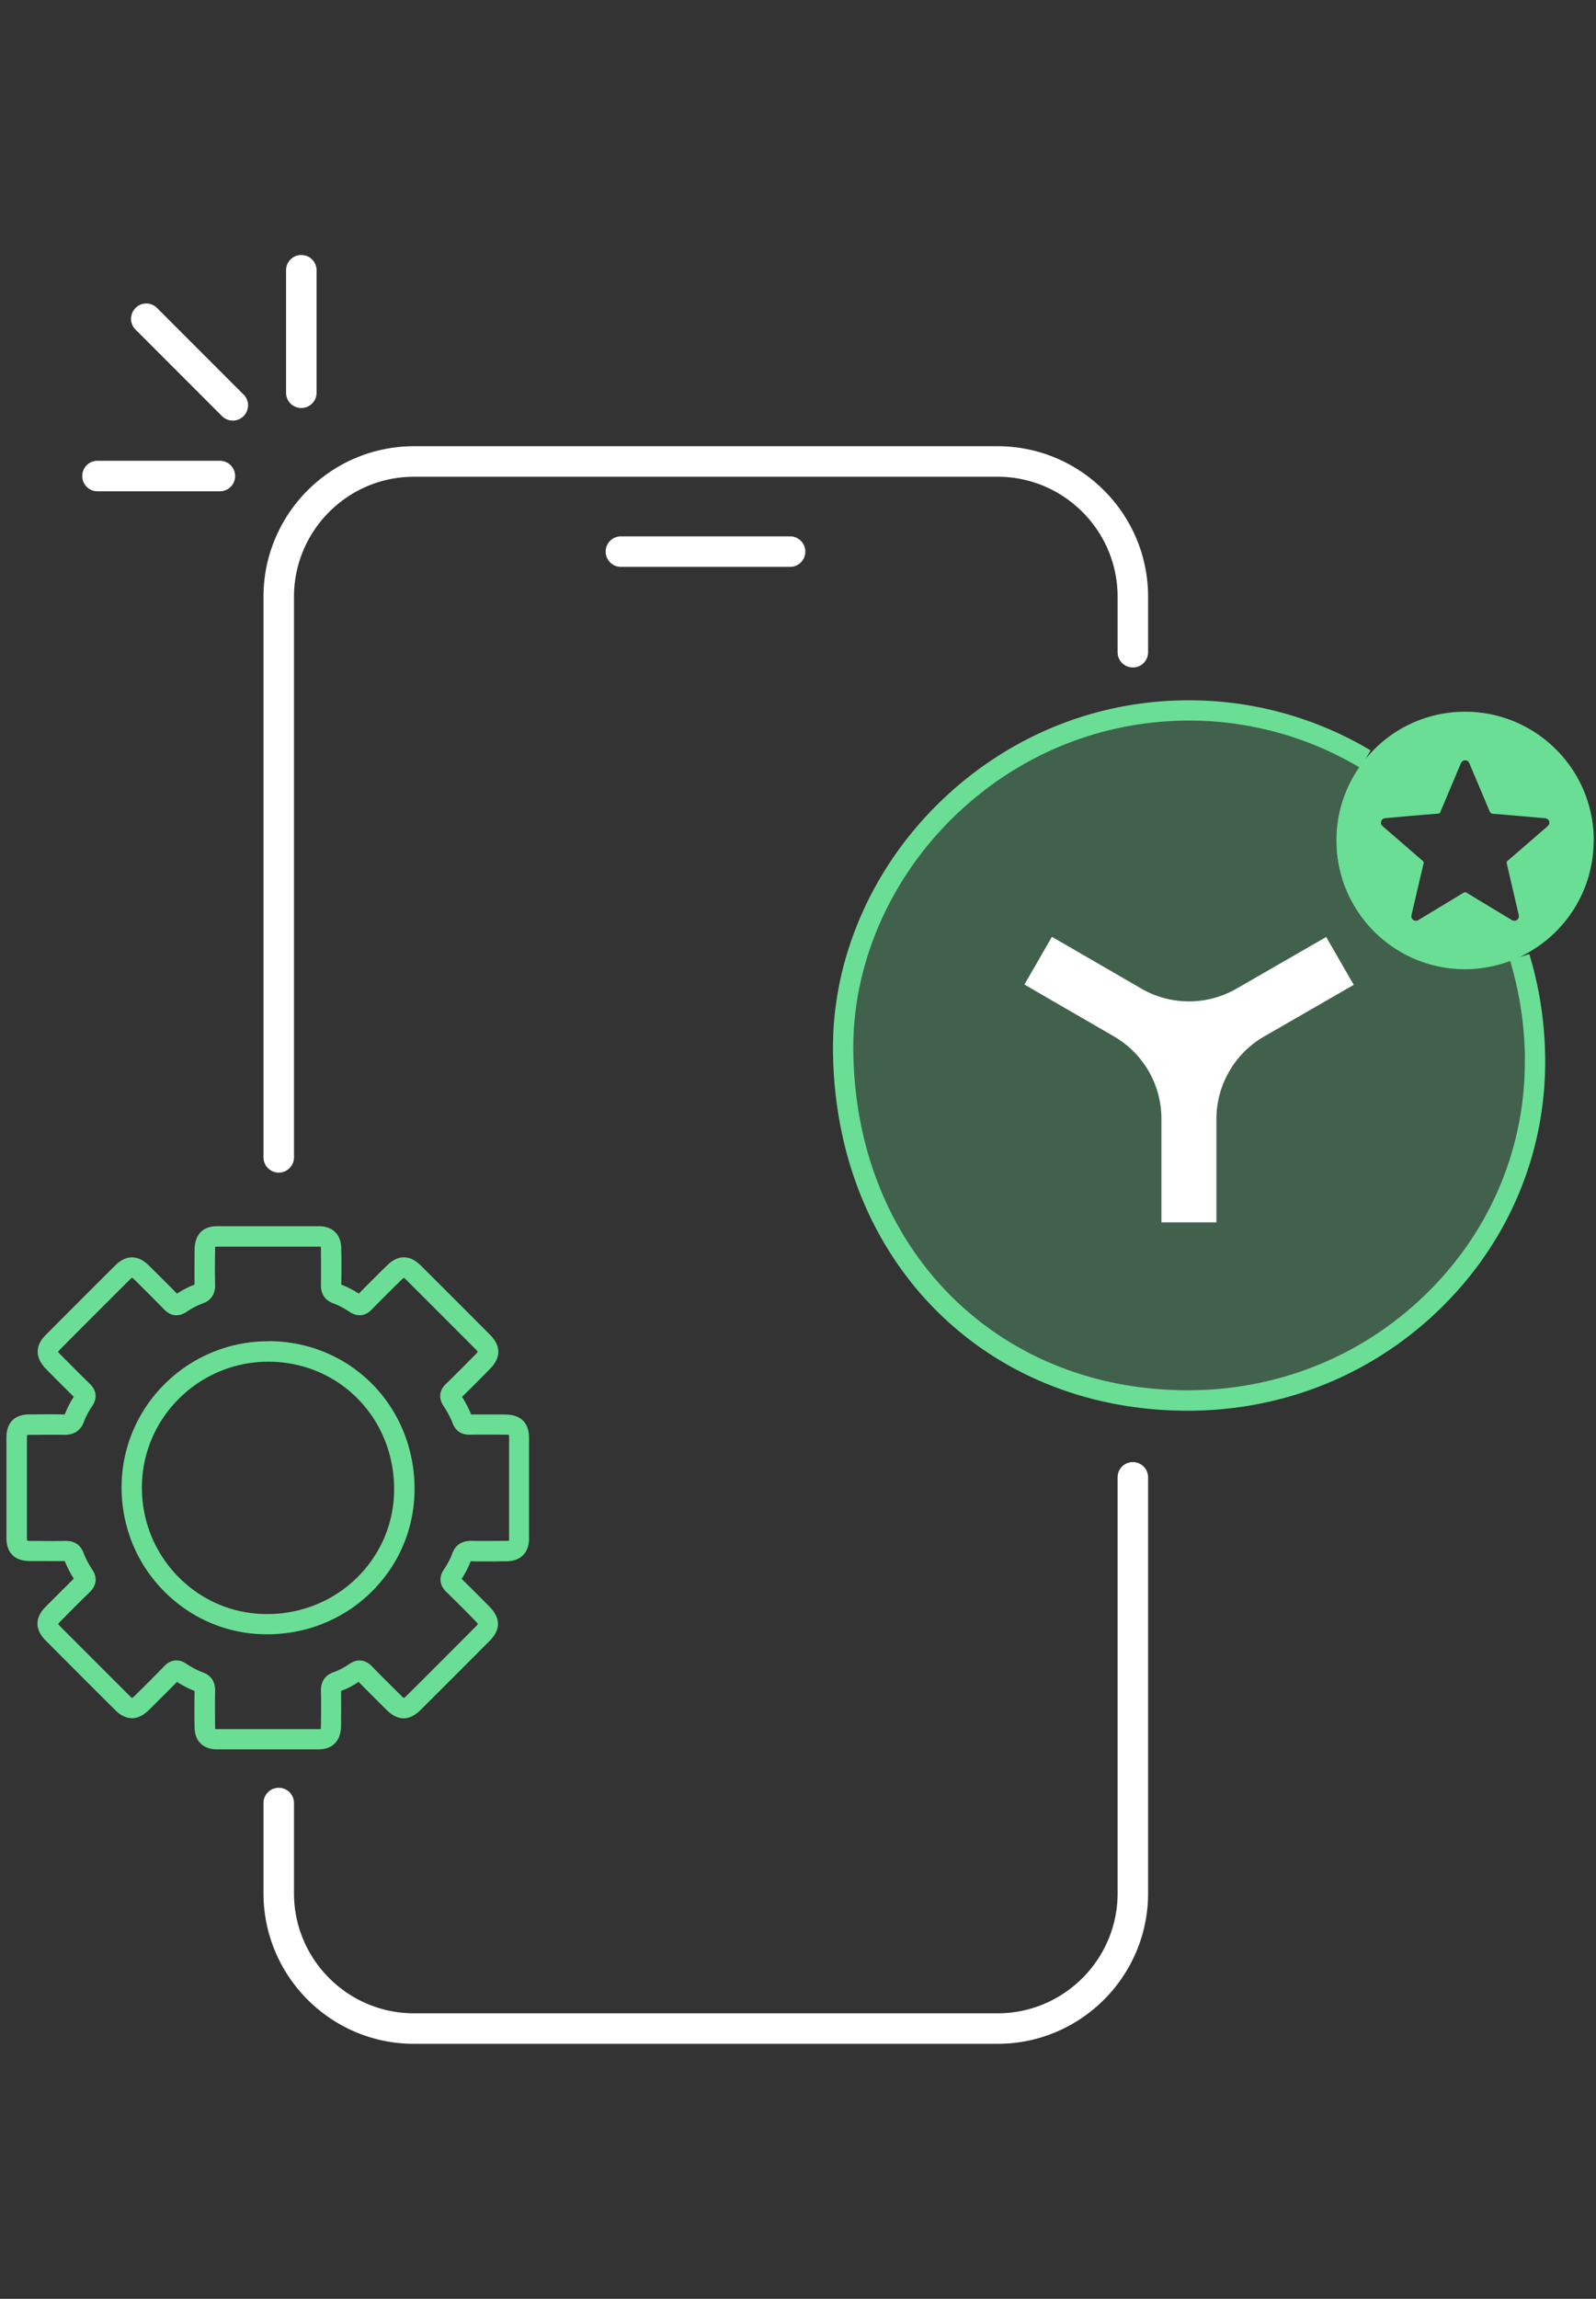
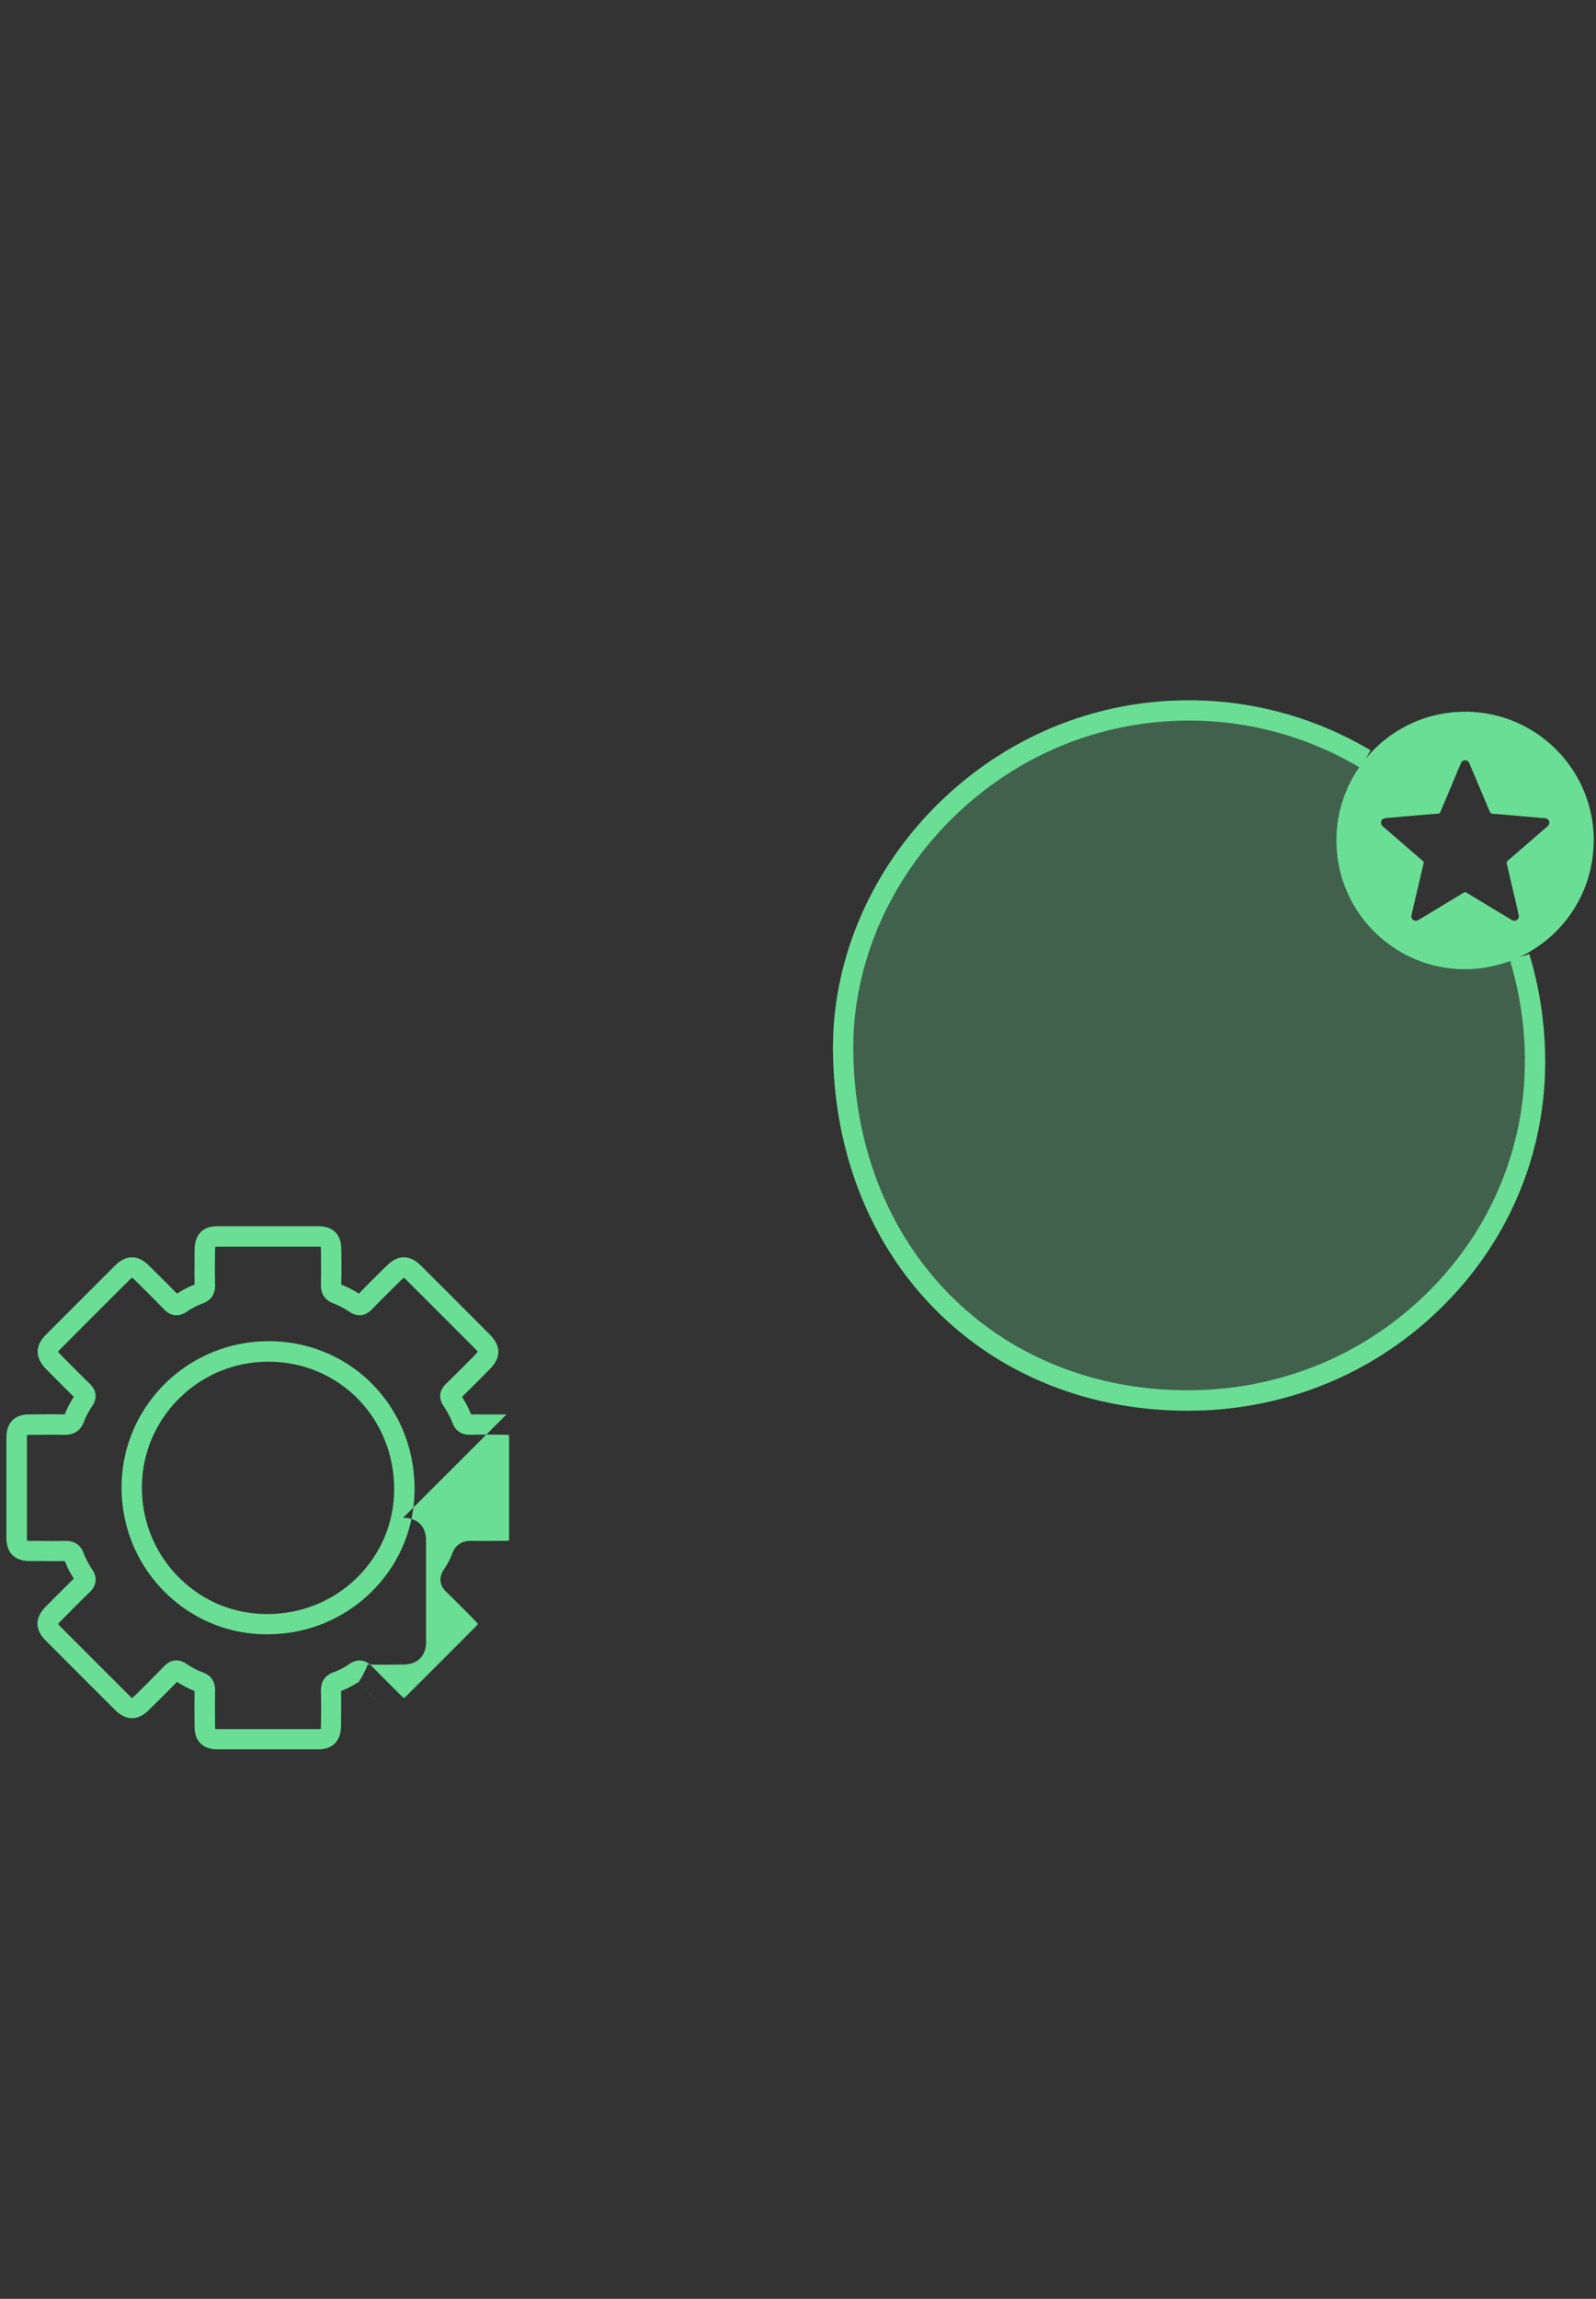
<svg xmlns="http://www.w3.org/2000/svg" id="a" viewBox="0 0 157 226" width="157" height="226">
  <rect x="0" y="0" width="157" height="226" fill="#333333" stroke="none" />
  <defs>
    <style>.c{fill:#6ade95;stroke-width:0}</style>
  </defs>
  <path class="c" d="M144.11 95.29c-6.99 0-12.66-5.67-12.66-12.66 0-3.04 1.07-5.82 2.86-8.01a33.657 33.657 0 0 0-16.16-4.76c-19.73-.68-35.32 15.58-35.21 33.28.12 19.8 14.39 34.5 33.83 34.54 19.04.04 34.43-15.11 34.23-33.68-.04-3.47-.57-6.8-1.52-9.92-1.63.77-3.45 1.21-5.37 1.21Z" style="opacity:.27" />
-   <path d="M25.92 113.78V58.67c0-8.16 6.64-14.8 14.8-14.8h57.42c8.16 0 14.8 6.64 14.8 14.8v5.45c0 .83-.67 1.5-1.5 1.5s-1.5-.67-1.5-1.5v-5.45c0-6.51-5.3-11.8-11.8-11.8H40.72c-6.51 0-11.8 5.3-11.8 11.8v55.11c0 .83-.67 1.5-1.5 1.5s-1.5-.67-1.5-1.5Zm85.52 29.96c-.83 0-1.5.67-1.5 1.5v40.89c0 6.51-5.3 11.8-11.8 11.8H40.72c-6.51 0-11.8-5.3-11.8-11.8v-8.87c0-.83-.67-1.5-1.5-1.5s-1.5.67-1.5 1.5v8.87c0 8.16 6.64 14.8 14.8 14.8h57.42c8.16 0 14.8-6.64 14.8-14.8v-40.89c0-.83-.67-1.5-1.5-1.5ZM61.08 52.73c-.83 0-1.5.67-1.5 1.5s.67 1.5 1.5 1.5h16.64c.83 0 1.5-.67 1.5-1.5s-.67-1.5-1.5-1.5H61.08ZM29.64 40.11c.83 0 1.5-.67 1.5-1.5V26.57c0-.83-.67-1.5-1.5-1.5s-1.5.67-1.5 1.5v12.04c0 .83.67 1.5 1.5 1.5Zm-8.01 5.19H9.59c-.83 0-1.5.67-1.5 1.5s.67 1.5 1.5 1.5h12.04c.83 0 1.5-.67 1.5-1.5s-.67-1.5-1.5-1.5Zm-6.18-15.02c-.59-.59-1.54-.59-2.12 0s-.59 1.54 0 2.12l8.51 8.51c.29.29.68.44 1.06.44s.77-.15 1.06-.44c.59-.59.59-1.54 0-2.12l-8.51-8.51Zm115 61.84-8.82 5.08a9.357 9.357 0 0 1-9.34 0l-8.81-5.1-2.71 4.69 8.81 5.1a9.356 9.356 0 0 1 4.67 8.1v10.18h5.41v-10.18a9.38 9.38 0 0 1 4.69-8.09l8.82-5.08-2.71-4.7Z" style="fill:#fff;stroke-width:0" />
-   <path class="c" d="M49.82 139.06c-1.15 0-2.29-.01-3.47 0-.23-.57-.52-1.13-.9-1.73.93-.91 1.85-1.83 2.76-2.76 1.08-1.1 1.08-2.25 0-3.34-2.27-2.28-4.54-4.55-6.82-6.82-.76-.75-1.95-1.36-3.34.02l-.23.22c-.84.83-1.68 1.66-2.52 2.53-.58-.38-1.14-.66-1.73-.89a84.5 84.5 0 0 0 0-3.56c-.02-1.36-.83-2.17-2.19-2.18H21.35c-1.39 0-2.19.81-2.21 2.31 0 1.12-.02 2.23 0 3.43-.57.22-1.15.51-1.73.89-.91-.94-1.85-1.86-2.78-2.78-1.07-1.05-2.23-1.05-3.29 0-2.29 2.28-4.58 4.57-6.86 6.86-1.05 1.05-1.04 2.22.07 3.35.89.9 1.78 1.8 2.71 2.71-.36.56-.66 1.13-.89 1.74-.97-.03-1.94-.02-2.91-.01h-.55c-1.49.01-2.27.8-2.28 2.28v9.84c0 1.5.81 2.3 2.32 2.3h.48c.96 0 1.92.01 2.94 0 .23.58.52 1.15.89 1.73-.93.91-1.84 1.83-2.76 2.75-1.09 1.1-1.09 2.25 0 3.34 2.27 2.28 4.54 4.55 6.82 6.82 1.08 1.08 2.24 1.08 3.34-.01.91-.9 1.83-1.81 2.75-2.75.58.37 1.14.66 1.73.89-.02 1.19-.02 2.37 0 3.56.01 1.36.83 2.17 2.18 2.18h10.02c1.37 0 2.2-.83 2.21-2.31 0-1.12.02-2.23 0-3.43.57-.21 1.13-.5 1.73-.89.77.79 1.56 1.57 2.34 2.35l.39.39c1.13 1.12 2.26 1.12 3.38 0 2.26-2.25 4.52-4.51 6.77-6.77 1.11-1.11 1.1-2.25-.02-3.38l-.3-.3c-.79-.8-1.59-1.6-2.43-2.42.37-.57.66-1.13.89-1.73 1.09.03 2.18.02 3.26 0h.27c1.38-.01 2.21-.84 2.21-2.22v-9.96c0-1.41-.83-2.23-2.26-2.24Zm.26 12.2c0 .11-.01.18 0 .2-.04 0-.11.02-.22.02h-.27c-1.08.01-2.15.02-3.23 0-.93 0-1.57.41-1.88 1.27-.18.5-.45 1-.81 1.54-.52.77-.44 1.56.24 2.22.86.83 1.71 1.68 2.55 2.54l.3.31c.17.17.23.27.26.28-.02.04-.09.13-.24.29-2.25 2.26-4.51 4.52-6.77 6.77-.15.15-.25.22-.26.24a1.46 1.46 0 0 1-.3-.25l-.39-.39c-.82-.82-1.65-1.63-2.46-2.47-.9-.92-1.78-.56-2.22-.25-.56.38-1.08.65-1.59.83-.57.2-1.25.69-1.22 1.84.03 1.14.02 2.28 0 3.5 0 .12-.01.2 0 .22-.04 0-.1.02-.2.02H21.18c0-.04-.02-.1-.02-.2-.01-1.19-.02-2.38 0-3.57.02-1.11-.62-1.59-1.17-1.79-.55-.2-1.1-.49-1.67-.87-.74-.5-1.53-.42-2.16.24-.95.98-1.92 1.94-2.89 2.9-.15.15-.25.21-.26.24-.04-.02-.12-.08-.26-.22-2.27-2.27-4.55-4.54-6.81-6.81-.14-.14-.2-.23-.22-.24.02-.04.08-.13.23-.28.96-.97 1.92-1.94 2.9-2.89.65-.64.74-1.43.24-2.17-.37-.55-.66-1.11-.87-1.66-.2-.54-.66-1.18-1.73-1.18h-.06c-.99.02-1.97.01-2.96 0h-.49c-.16 0-.26-.02-.31-.03-.01-.05-.02-.14-.02-.29v-9.82c0-.13.01-.22.02-.27.05 0 .14-.02.27-.02h.55c.96-.01 1.92-.02 2.88 0 .9 0 1.56-.41 1.88-1.27.18-.5.46-1.02.81-1.54.53-.77.45-1.56-.24-2.22-.96-.93-1.9-1.88-2.9-2.89-.14-.14-.19-.22-.21-.24.02-.04.07-.11.19-.23 2.28-2.29 4.57-4.58 6.86-6.86.12-.12.21-.18.22-.2.04.02.12.08.26.21.97.96 1.94 1.92 2.89 2.9.9.93 1.78.55 2.22.25.53-.36 1.07-.64 1.6-.83.57-.21 1.24-.69 1.21-1.84-.03-1.14-.02-2.28 0-3.5 0-.12.01-.2 0-.22.04 0 .1-.02.2-.02h10.19c0 .04.02.1.02.19.01 1.19.02 2.38 0 3.56-.02.89.4 1.53 1.23 1.83.51.19 1.03.46 1.6.84.75.5 1.53.42 2.16-.23.88-.9 1.77-1.79 2.67-2.67l.22-.22c.16-.15.25-.21.26-.24.04.02.12.08.26.21 2.28 2.27 4.55 4.54 6.81 6.81.14.14.2.23.22.24-.02.04-.08.13-.23.28-.96.97-1.92 1.94-2.9 2.89-.89.87-.54 1.72-.25 2.16.4.6.7 1.17.91 1.72.16.42.58 1.14 1.69 1.12 1.19-.02 2.38-.01 3.58 0 .13 0 .21.01.26.02 0 .04.02.11.02.22v9.96Zm-23.66-19.4h-.03c-7.94 0-14.41 6.42-14.43 14.32-.01 3.9 1.48 7.55 4.21 10.29 2.69 2.7 6.27 4.2 10.08 4.2h.03c3.87 0 7.51-1.47 10.24-4.15 2.74-2.69 4.25-6.28 4.26-10.11.01-8.15-6.29-14.54-14.36-14.56Zm8.7 23.24c-2.35 2.31-5.49 3.58-8.84 3.58h-.02c-3.28 0-6.36-1.29-8.67-3.61-2.35-2.36-3.64-5.51-3.63-8.87.02-6.8 5.6-12.33 12.43-12.33h.02c6.94.01 12.37 5.53 12.36 12.55 0 3.29-1.31 6.38-3.66 8.69Zm121.66-72.47c0-6.99-5.67-12.66-12.66-12.66a12.6 12.6 0 0 0-9.8 4.66l.51-.86c-5.03-3-10.78-4.7-16.64-4.9-9.62-.34-18.77 3.22-25.74 9.99-6.73 6.54-10.56 15.4-10.51 24.3.13 20.55 14.77 35.49 34.83 35.53h.07c9.61 0 18.58-3.71 25.27-10.46 6.48-6.53 9.99-15.14 9.89-24.23-.04-3.48-.56-6.92-1.56-10.2l-.96.29c4.31-2.02 7.29-6.38 7.29-11.45ZM150 104.01c.09 8.55-3.21 16.65-9.31 22.8-6.31 6.37-14.78 9.87-23.85 9.87h-.07c-18.91-.04-32.71-14.15-32.83-33.54-.05-8.35 3.56-16.68 9.9-22.85 6.58-6.39 15.21-9.73 24.28-9.43 5.49.19 10.88 1.77 15.59 4.57a12.553 12.553 0 0 0-2.25 7.2c0 6.99 5.67 12.66 12.66 12.66 1.56 0 3.05-.3 4.44-.81a34.71 34.71 0 0 1 1.45 9.54Zm2.4-23c-.16.28-.44.45-.68.66-1.14 1-2.28 1.98-3.43 2.97-.1.08-.08.17-.06.28.27 1.15.53 2.3.8 3.44.12.51.23 1.02.35 1.52.05.22.05.41-.14.55-.19.15-.39.1-.59-.02-1.45-.88-2.91-1.75-4.35-2.63-.13-.08-.22-.08-.35 0-1.45.88-2.91 1.76-4.37 2.64-.15.09-.3.14-.47.07-.22-.09-.31-.29-.25-.56.1-.46.21-.92.32-1.38.28-1.22.57-2.44.86-3.66.03-.11 0-.18-.09-.26-1.31-1.13-2.61-2.26-3.92-3.39-.16-.14-.22-.3-.16-.5.06-.19.21-.29.44-.31.94-.08 1.89-.17 2.83-.25.69-.06 1.37-.11 2.06-.17.11 0 .22-.03.34-.03.11 0 .12-.09.15-.16.34-.8.68-1.6 1.01-2.39.33-.78.66-1.57.99-2.35.08-.2.21-.33.44-.33s.35.13.43.33c.65 1.55 1.31 3.09 1.96 4.64.07.17.15.27.36.29.58.03 1.17.09 1.75.14l2.09.18c.4.03.79.08 1.19.1.23.01.39.1.49.31v.29Z" />
+   <path class="c" d="M49.82 139.06c-1.15 0-2.29-.01-3.47 0-.23-.57-.52-1.13-.9-1.73.93-.91 1.85-1.83 2.76-2.76 1.08-1.1 1.08-2.25 0-3.34-2.27-2.28-4.54-4.55-6.82-6.82-.76-.75-1.95-1.36-3.34.02l-.23.22c-.84.83-1.68 1.66-2.52 2.53-.58-.38-1.14-.66-1.73-.89a84.5 84.5 0 0 0 0-3.56c-.02-1.36-.83-2.17-2.19-2.18H21.35c-1.39 0-2.19.81-2.21 2.31 0 1.12-.02 2.23 0 3.43-.57.22-1.15.51-1.73.89-.91-.94-1.85-1.86-2.78-2.78-1.07-1.05-2.23-1.05-3.29 0-2.29 2.28-4.58 4.57-6.86 6.86-1.05 1.05-1.04 2.22.07 3.35.89.9 1.78 1.8 2.71 2.71-.36.56-.66 1.13-.89 1.74-.97-.03-1.94-.02-2.91-.01h-.55c-1.49.01-2.27.8-2.28 2.28v9.84c0 1.5.81 2.3 2.32 2.3h.48c.96 0 1.92.01 2.94 0 .23.58.52 1.15.89 1.73-.93.91-1.84 1.83-2.76 2.75-1.09 1.1-1.09 2.25 0 3.34 2.27 2.28 4.54 4.55 6.82 6.82 1.08 1.08 2.24 1.08 3.34-.01.91-.9 1.83-1.81 2.75-2.75.58.37 1.14.66 1.73.89-.02 1.19-.02 2.37 0 3.56.01 1.36.83 2.17 2.18 2.18h10.02c1.37 0 2.2-.83 2.21-2.31 0-1.12.02-2.23 0-3.43.57-.21 1.13-.5 1.73-.89.77.79 1.56 1.57 2.34 2.35l.39.39l-.3-.3c-.79-.8-1.59-1.6-2.43-2.42.37-.57.66-1.13.89-1.73 1.09.03 2.18.02 3.26 0h.27c1.38-.01 2.21-.84 2.21-2.22v-9.96c0-1.41-.83-2.23-2.26-2.24Zm.26 12.2c0 .11-.01.18 0 .2-.04 0-.11.02-.22.02h-.27c-1.08.01-2.15.02-3.23 0-.93 0-1.57.41-1.88 1.27-.18.5-.45 1-.81 1.54-.52.77-.44 1.56.24 2.22.86.83 1.71 1.68 2.55 2.54l.3.31c.17.17.23.27.26.28-.02.04-.09.13-.24.29-2.25 2.26-4.51 4.52-6.77 6.77-.15.15-.25.22-.26.24a1.46 1.46 0 0 1-.3-.25l-.39-.39c-.82-.82-1.65-1.63-2.46-2.47-.9-.92-1.78-.56-2.22-.25-.56.38-1.08.65-1.59.83-.57.2-1.25.69-1.22 1.84.03 1.14.02 2.28 0 3.5 0 .12-.01.2 0 .22-.04 0-.1.02-.2.02H21.18c0-.04-.02-.1-.02-.2-.01-1.19-.02-2.38 0-3.57.02-1.11-.62-1.59-1.17-1.79-.55-.2-1.1-.49-1.67-.87-.74-.5-1.53-.42-2.16.24-.95.98-1.92 1.94-2.89 2.9-.15.15-.25.21-.26.24-.04-.02-.12-.08-.26-.22-2.27-2.27-4.55-4.54-6.81-6.81-.14-.14-.2-.23-.22-.24.02-.04.08-.13.23-.28.96-.97 1.92-1.94 2.9-2.89.65-.64.74-1.43.24-2.17-.37-.55-.66-1.11-.87-1.66-.2-.54-.66-1.18-1.73-1.18h-.06c-.99.02-1.97.01-2.96 0h-.49c-.16 0-.26-.02-.31-.03-.01-.05-.02-.14-.02-.29v-9.82c0-.13.01-.22.02-.27.05 0 .14-.02.27-.02h.55c.96-.01 1.92-.02 2.88 0 .9 0 1.56-.41 1.88-1.27.18-.5.46-1.02.81-1.54.53-.77.45-1.56-.24-2.22-.96-.93-1.9-1.88-2.9-2.89-.14-.14-.19-.22-.21-.24.02-.04.07-.11.19-.23 2.28-2.29 4.57-4.58 6.86-6.86.12-.12.21-.18.22-.2.04.02.12.08.26.21.97.96 1.94 1.92 2.89 2.9.9.93 1.78.55 2.22.25.53-.36 1.07-.64 1.6-.83.57-.21 1.24-.69 1.21-1.84-.03-1.14-.02-2.28 0-3.5 0-.12.01-.2 0-.22.04 0 .1-.02.2-.02h10.19c0 .04.02.1.02.19.01 1.19.02 2.38 0 3.56-.02.89.4 1.53 1.23 1.83.51.19 1.03.46 1.6.84.75.5 1.53.42 2.16-.23.88-.9 1.77-1.79 2.67-2.67l.22-.22c.16-.15.25-.21.26-.24.04.02.12.08.26.21 2.28 2.27 4.55 4.54 6.81 6.81.14.14.2.23.22.24-.02.04-.08.13-.23.28-.96.97-1.92 1.94-2.9 2.89-.89.87-.54 1.72-.25 2.16.4.6.7 1.17.91 1.72.16.42.58 1.14 1.69 1.12 1.19-.02 2.38-.01 3.58 0 .13 0 .21.01.26.02 0 .04.02.11.02.22v9.96Zm-23.66-19.4h-.03c-7.94 0-14.41 6.42-14.43 14.32-.01 3.9 1.48 7.55 4.21 10.29 2.69 2.7 6.27 4.2 10.08 4.2h.03c3.87 0 7.51-1.47 10.24-4.15 2.74-2.69 4.25-6.28 4.26-10.11.01-8.15-6.29-14.54-14.36-14.56Zm8.7 23.24c-2.35 2.31-5.49 3.58-8.84 3.58h-.02c-3.28 0-6.36-1.29-8.67-3.61-2.35-2.36-3.64-5.51-3.63-8.87.02-6.8 5.6-12.33 12.43-12.33h.02c6.94.01 12.37 5.53 12.36 12.55 0 3.29-1.31 6.38-3.66 8.69Zm121.66-72.47c0-6.99-5.67-12.66-12.66-12.66a12.6 12.6 0 0 0-9.8 4.66l.51-.86c-5.03-3-10.78-4.7-16.64-4.9-9.62-.34-18.77 3.22-25.74 9.99-6.73 6.54-10.56 15.4-10.51 24.3.13 20.55 14.77 35.49 34.83 35.53h.07c9.61 0 18.58-3.71 25.27-10.46 6.48-6.53 9.99-15.14 9.89-24.23-.04-3.48-.56-6.92-1.56-10.2l-.96.29c4.31-2.02 7.29-6.38 7.29-11.45ZM150 104.01c.09 8.55-3.21 16.65-9.31 22.8-6.31 6.37-14.78 9.87-23.85 9.87h-.07c-18.91-.04-32.71-14.15-32.83-33.54-.05-8.35 3.56-16.68 9.9-22.85 6.58-6.39 15.21-9.73 24.28-9.43 5.49.19 10.88 1.77 15.59 4.57a12.553 12.553 0 0 0-2.25 7.2c0 6.99 5.67 12.66 12.66 12.66 1.56 0 3.05-.3 4.44-.81a34.71 34.71 0 0 1 1.45 9.54Zm2.4-23c-.16.28-.44.45-.68.66-1.14 1-2.28 1.98-3.43 2.97-.1.08-.08.17-.06.28.27 1.15.53 2.3.8 3.44.12.51.23 1.02.35 1.52.05.22.05.41-.14.55-.19.15-.39.1-.59-.02-1.45-.88-2.91-1.75-4.35-2.63-.13-.08-.22-.08-.35 0-1.45.88-2.91 1.76-4.37 2.64-.15.09-.3.14-.47.07-.22-.09-.31-.29-.25-.56.1-.46.21-.92.32-1.38.28-1.22.57-2.44.86-3.66.03-.11 0-.18-.09-.26-1.31-1.13-2.61-2.26-3.92-3.39-.16-.14-.22-.3-.16-.5.06-.19.21-.29.44-.31.94-.08 1.89-.17 2.83-.25.69-.06 1.37-.11 2.06-.17.11 0 .22-.03.34-.03.11 0 .12-.09.15-.16.34-.8.68-1.6 1.01-2.39.33-.78.66-1.57.99-2.35.08-.2.21-.33.44-.33s.35.13.43.33c.65 1.55 1.31 3.09 1.96 4.64.07.17.15.27.36.29.58.03 1.17.09 1.75.14l2.09.18c.4.03.79.08 1.19.1.23.01.39.1.49.31v.29Z" />
</svg>